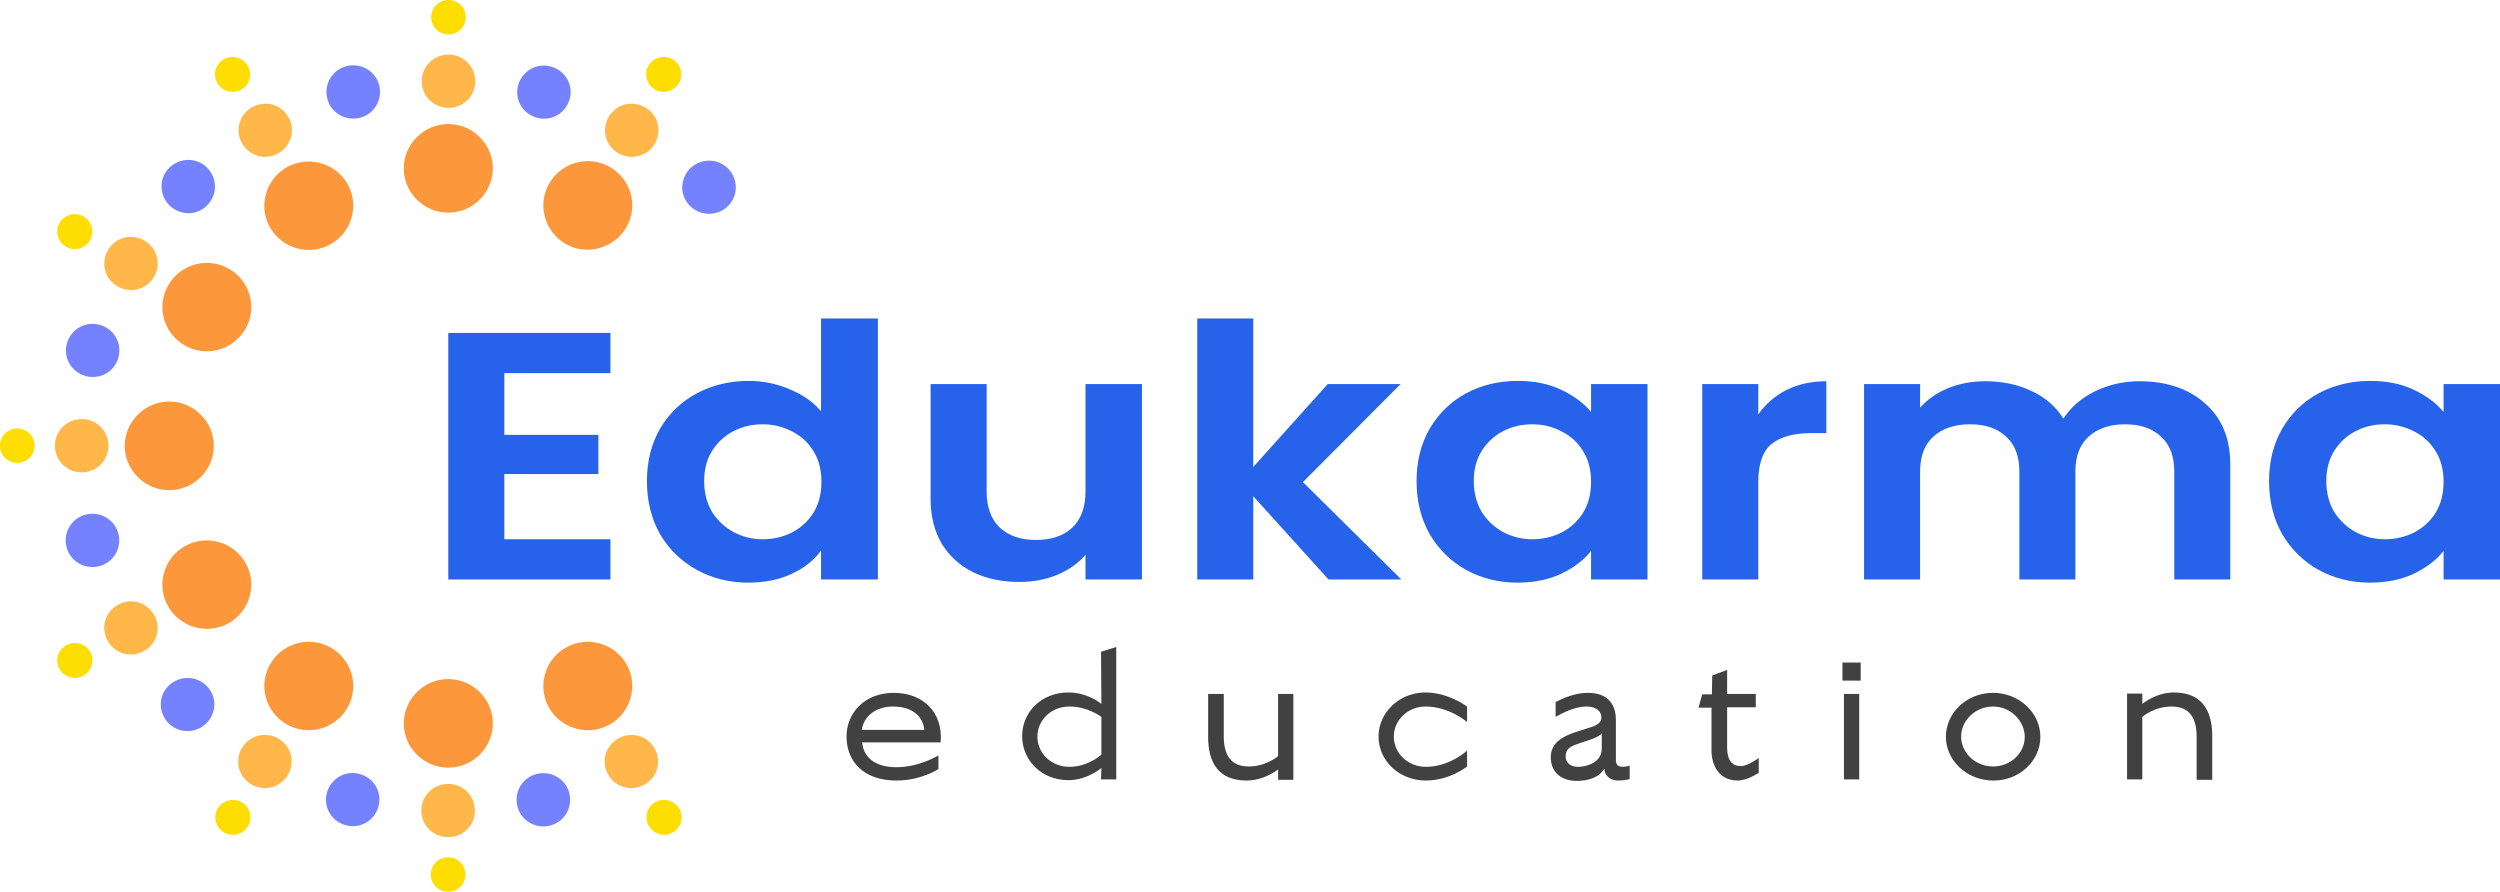
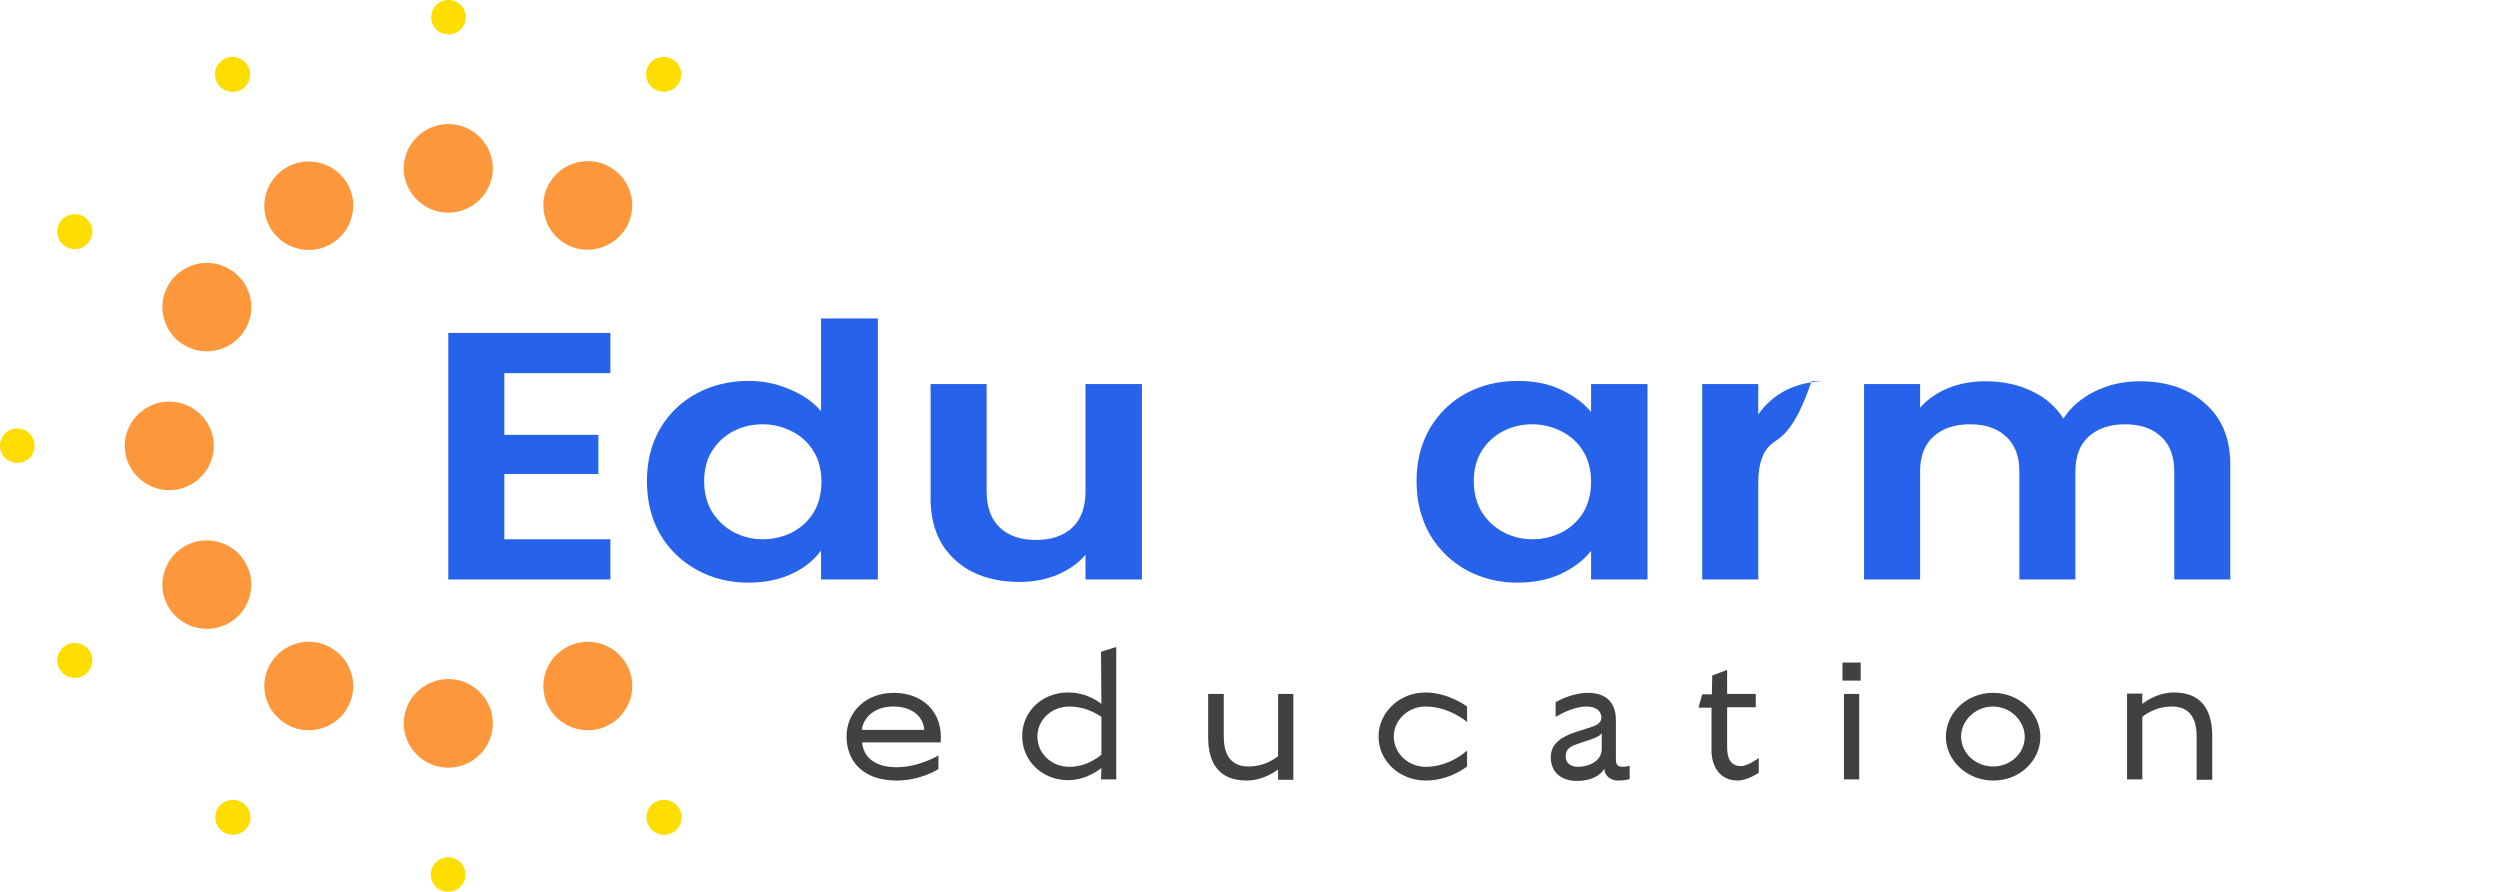
<svg xmlns="http://www.w3.org/2000/svg" width="157" height="56" viewBox="0 0 157 56" fill="none">
  <path d="M30.126 12.536C29.028 13.628 27.276 13.628 26.178 12.536C25.08 11.444 25.08 9.701 26.178 8.609C27.276 7.517 29.028 7.517 30.126 8.609C31.224 9.701 31.224 11.444 30.126 12.536ZM22.089 13.628C22.487 12.141 21.599 10.631 20.104 10.236C18.608 9.841 17.09 10.724 16.692 12.211C16.295 13.698 17.183 15.208 18.678 15.603C20.15 15.998 21.692 15.115 22.089 13.628ZM15.688 18.578C15.291 17.09 13.749 16.207 12.277 16.602C10.782 16.997 9.894 18.531 10.291 19.995C10.688 21.482 12.23 22.365 13.702 21.97C15.197 21.575 16.085 20.041 15.688 18.578ZM12.604 26.037C11.506 24.944 9.754 24.944 8.656 26.037C7.558 27.129 7.558 28.871 8.656 29.963C9.754 31.056 11.506 31.056 12.604 29.963C13.702 28.871 13.702 27.129 12.604 26.037ZM13.702 34.03C12.207 33.635 10.688 34.518 10.291 36.005C9.894 37.492 10.782 39.002 12.277 39.398C13.772 39.792 15.291 38.91 15.688 37.422C16.085 35.959 15.197 34.425 13.702 34.03ZM18.678 40.397C17.183 40.792 16.295 42.325 16.692 43.789C17.09 45.276 18.632 46.159 20.104 45.764C21.599 45.369 22.487 43.836 22.089 42.372C21.692 40.885 20.15 40.002 18.678 40.397ZM26.178 43.464C25.08 44.556 25.08 46.299 26.178 47.391C27.276 48.483 29.028 48.483 30.126 47.391C31.224 46.299 31.224 44.556 30.126 43.464C29.028 42.372 27.276 42.372 26.178 43.464ZM34.215 42.372C33.818 43.859 34.706 45.369 36.201 45.764C37.696 46.159 39.215 45.276 39.612 43.789C40.009 42.302 39.121 40.792 37.626 40.397C36.154 40.002 34.612 40.885 34.215 42.372ZM37.626 15.58C39.121 15.185 40.009 13.651 39.612 12.188C39.215 10.7 37.673 9.817 36.201 10.212C34.706 10.607 33.818 12.141 34.215 13.605C34.612 15.115 36.154 15.998 37.626 15.58Z" fill="#FC983B" />
-   <path d="M29.356 6.286C28.702 6.937 27.627 6.937 26.973 6.286C26.319 5.636 26.319 4.567 26.973 3.916C27.627 3.266 28.702 3.266 29.356 3.916C30.01 4.567 30.01 5.636 29.356 6.286ZM18.282 8.61C18.515 7.727 17.978 6.798 17.09 6.565C16.203 6.333 15.268 6.867 15.034 7.75C14.801 8.633 15.338 9.563 16.226 9.795C17.114 10.027 18.025 9.493 18.282 8.61ZM9.848 16.115C9.614 15.232 8.68 14.698 7.792 14.93C6.904 15.163 6.367 16.092 6.6 16.975C6.834 17.858 7.768 18.392 8.656 18.16C9.544 17.928 10.081 17.022 9.848 16.115ZM6.32 26.804C5.666 26.154 4.591 26.154 3.937 26.804C3.283 27.455 3.283 28.524 3.937 29.174C4.591 29.825 5.666 29.825 6.32 29.174C6.974 28.524 6.974 27.478 6.32 26.804ZM8.656 37.818C7.768 37.586 6.834 38.12 6.6 39.003C6.367 39.886 6.904 40.816 7.792 41.048C8.68 41.281 9.614 40.746 9.848 39.863C10.081 38.98 9.544 38.074 8.656 37.818ZM16.203 46.207C15.315 46.439 14.777 47.368 15.011 48.252C15.245 49.134 16.179 49.669 17.067 49.437C17.955 49.204 18.492 48.275 18.259 47.392C18.025 46.509 17.114 45.974 16.203 46.207ZM26.95 49.715C26.295 50.366 26.295 51.435 26.95 52.086C27.604 52.736 28.678 52.736 29.333 52.086C29.987 51.435 29.987 50.366 29.333 49.715C28.678 49.065 27.627 49.065 26.95 49.715ZM38.024 47.392C37.79 48.275 38.328 49.204 39.215 49.437C40.103 49.669 41.038 49.134 41.271 48.252C41.505 47.368 40.968 46.439 40.08 46.207C39.192 45.974 38.281 46.509 38.024 47.392ZM40.103 9.795C41.014 9.563 41.528 8.633 41.295 7.75C41.061 6.867 40.126 6.333 39.239 6.565C38.351 6.798 37.813 7.727 38.047 8.61C38.281 9.493 39.192 10.027 40.103 9.795Z" fill="#FFB74A" />
  <path d="M28.935 1.847C28.515 2.266 27.814 2.266 27.393 1.847C26.973 1.429 26.973 0.732 27.393 0.314C27.814 -0.105 28.515 -0.105 28.935 0.314C29.356 0.732 29.356 1.406 28.935 1.847ZM15.665 4.961C15.829 4.38 15.478 3.776 14.894 3.613C14.31 3.451 13.703 3.799 13.539 4.38C13.375 4.961 13.726 5.565 14.31 5.728C14.917 5.89 15.525 5.542 15.665 4.961ZM5.759 14.256C5.595 13.675 5.011 13.326 4.404 13.489C3.82 13.652 3.469 14.232 3.633 14.836C3.797 15.417 4.381 15.766 4.988 15.603C5.572 15.441 5.923 14.836 5.759 14.256ZM1.857 27.222C1.437 26.803 0.736 26.803 0.315 27.222C-0.105 27.64 -0.105 28.337 0.315 28.755C0.736 29.173 1.437 29.173 1.857 28.755C2.278 28.337 2.278 27.663 1.857 27.222ZM4.988 40.42C4.404 40.257 3.797 40.606 3.633 41.187C3.469 41.768 3.82 42.372 4.404 42.534C4.988 42.697 5.595 42.349 5.759 41.768C5.923 41.163 5.572 40.559 4.988 40.42ZM14.333 50.272C13.749 50.435 13.399 51.016 13.562 51.62C13.726 52.201 14.31 52.549 14.917 52.387C15.501 52.224 15.852 51.643 15.688 51.039C15.525 50.458 14.917 50.109 14.333 50.272ZM27.37 54.153C26.949 54.571 26.949 55.268 27.37 55.686C27.791 56.105 28.491 56.105 28.912 55.686C29.332 55.268 29.332 54.571 28.912 54.153C28.491 53.734 27.814 53.734 27.37 54.153ZM40.64 51.039C40.477 51.62 40.827 52.224 41.411 52.387C41.995 52.549 42.603 52.201 42.766 51.62C42.93 51.039 42.579 50.435 41.995 50.272C41.388 50.109 40.78 50.458 40.64 51.039ZM41.972 5.728C42.556 5.565 42.906 4.984 42.743 4.38C42.579 3.799 41.995 3.451 41.388 3.613C40.804 3.776 40.453 4.357 40.617 4.961C40.78 5.542 41.388 5.89 41.972 5.728Z" fill="#FEDD00" />
-   <path d="M23.375 6.96C22.721 7.611 21.646 7.611 20.992 6.96C20.338 6.31 20.338 5.241 20.992 4.59C21.646 3.939 22.721 3.939 23.375 4.59C24.029 5.241 24.029 6.286 23.375 6.96ZM13.446 12.142C13.68 11.259 13.142 10.329 12.254 10.097C11.367 9.865 10.432 10.399 10.198 11.282C9.965 12.165 10.502 13.095 11.39 13.327C12.278 13.583 13.189 13.048 13.446 12.142ZM7.442 21.576C7.208 20.693 6.273 20.159 5.386 20.391C4.498 20.623 3.96 21.553 4.194 22.436C4.428 23.319 5.362 23.853 6.25 23.621C7.138 23.412 7.675 22.482 7.442 21.576ZM6.998 32.753C6.344 32.102 5.269 32.102 4.615 32.753C3.96 33.403 3.96 34.472 4.615 35.123C5.269 35.773 6.344 35.773 6.998 35.123C7.652 34.472 7.652 33.403 6.998 32.753ZM12.208 42.628C11.32 42.396 10.385 42.93 10.152 43.813C9.918 44.696 10.455 45.626 11.343 45.858C12.231 46.09 13.166 45.556 13.399 44.673C13.656 43.79 13.119 42.884 12.208 42.628ZM21.716 48.6C20.829 48.832 20.291 49.762 20.525 50.645C20.759 51.528 21.693 52.062 22.581 51.83C23.469 51.597 24.006 50.668 23.772 49.785C23.539 48.902 22.604 48.368 21.716 48.6ZM32.931 49.041C32.277 49.692 32.277 50.761 32.931 51.412C33.585 52.062 34.66 52.062 35.314 51.412C35.968 50.761 35.968 49.692 35.314 49.041C34.66 48.391 33.585 48.391 32.931 49.041ZM44.098 13.373C45.01 13.606 45.921 13.071 46.154 12.188C46.388 11.305 45.851 10.376 44.963 10.143C44.052 9.911 43.141 10.446 42.907 11.329C42.65 12.212 43.187 13.118 44.098 13.373ZM34.59 7.402C35.477 7.169 36.015 6.24 35.781 5.357C35.547 4.474 34.613 3.939 33.725 4.172C32.837 4.404 32.3 5.334 32.534 6.217C32.767 7.1 33.702 7.634 34.59 7.402Z" fill="#7482FF" />
  <path d="M31.672 23.433V27.309H37.579V29.768H31.672V33.866H38.334V36.391H28.153V20.908H38.334V23.433H31.672Z" fill="#2663EA" />
  <path d="M40.627 30.211C40.627 28.971 40.903 27.87 41.456 26.911C42.026 25.951 42.797 25.212 43.769 24.696C44.741 24.179 45.821 23.921 47.011 23.921C47.916 23.921 48.779 24.098 49.6 24.452C50.421 24.792 51.075 25.249 51.561 25.825V20H55.13V36.391H51.561V34.574C51.125 35.18 50.514 35.667 49.726 36.036C48.938 36.405 48.025 36.59 46.986 36.59C45.813 36.59 44.741 36.324 43.769 35.793C42.797 35.261 42.026 34.515 41.456 33.556C40.903 32.581 40.627 31.466 40.627 30.211ZM51.586 30.255C51.586 29.502 51.418 28.86 51.083 28.328C50.748 27.782 50.296 27.368 49.726 27.088C49.156 26.793 48.544 26.645 47.891 26.645C47.237 26.645 46.634 26.785 46.081 27.066C45.528 27.346 45.076 27.76 44.724 28.306C44.389 28.838 44.221 29.473 44.221 30.211C44.221 30.949 44.389 31.599 44.724 32.16C45.076 32.706 45.528 33.127 46.081 33.423C46.651 33.718 47.254 33.866 47.891 33.866C48.544 33.866 49.156 33.725 49.726 33.445C50.296 33.149 50.748 32.736 51.083 32.204C51.418 31.658 51.586 31.008 51.586 30.255Z" fill="#2663EA" />
  <path d="M71.713 24.12V36.391H68.169V34.84C67.717 35.372 67.122 35.793 66.385 36.103C65.664 36.398 64.876 36.546 64.022 36.546C62.932 36.546 61.969 36.346 61.131 35.948C60.293 35.534 59.631 34.936 59.145 34.154C58.676 33.356 58.441 32.411 58.441 31.318V24.12H61.961V30.875C61.961 31.85 62.237 32.603 62.79 33.135C63.343 33.651 64.097 33.91 65.052 33.91C66.024 33.91 66.787 33.651 67.34 33.135C67.893 32.603 68.169 31.85 68.169 30.875V24.12H71.713Z" fill="#2663EA" />
-   <path d="M83.43 36.391L78.705 31.163V36.391H75.186V20H78.705V29.325L83.38 24.12H87.955L81.822 30.277L88.005 36.391H83.43Z" fill="#2663EA" />
  <path d="M88.96 30.211C88.96 28.971 89.236 27.87 89.789 26.911C90.359 25.951 91.122 25.212 92.077 24.696C93.049 24.179 94.129 23.921 95.319 23.921C96.358 23.921 97.263 24.105 98.034 24.474C98.822 24.843 99.45 25.308 99.919 25.87V24.12H103.463V36.391H99.919V34.596C99.467 35.172 98.838 35.652 98.034 36.036C97.246 36.405 96.333 36.59 95.294 36.59C94.121 36.59 93.049 36.324 92.077 35.793C91.122 35.261 90.359 34.515 89.789 33.556C89.236 32.581 88.96 31.466 88.96 30.211ZM99.919 30.255C99.919 29.502 99.752 28.86 99.416 28.328C99.081 27.782 98.629 27.368 98.059 27.088C97.489 26.793 96.878 26.645 96.224 26.645C95.571 26.645 94.967 26.785 94.414 27.066C93.861 27.346 93.409 27.76 93.057 28.306C92.722 28.838 92.554 29.473 92.554 30.211C92.554 30.949 92.722 31.599 93.057 32.16C93.409 32.706 93.861 33.127 94.414 33.423C94.984 33.718 95.587 33.866 96.224 33.866C96.878 33.866 97.489 33.725 98.059 33.445C98.629 33.149 99.081 32.736 99.416 32.204C99.752 31.658 99.919 31.008 99.919 30.255Z" fill="#2663EA" />
-   <path d="M110.42 26.025C110.872 25.375 111.458 24.866 112.179 24.496C112.916 24.127 113.754 23.943 114.693 23.943V27.199H113.763C112.657 27.199 111.819 27.427 111.249 27.885C110.696 28.343 110.42 29.14 110.42 30.277V36.391H106.9V24.12H110.42V26.025Z" fill="#2663EA" />
+   <path d="M110.42 26.025C110.872 25.375 111.458 24.866 112.179 24.496C112.916 24.127 113.754 23.943 114.693 23.943H113.763C112.657 27.199 111.819 27.427 111.249 27.885C110.696 28.343 110.42 29.14 110.42 30.277V36.391H106.9V24.12H110.42V26.025Z" fill="#2663EA" />
  <path d="M134.357 23.943C136.066 23.943 137.44 24.408 138.479 25.338C139.535 26.254 140.063 27.538 140.063 29.192V36.391H136.544V29.613C136.544 28.653 136.267 27.922 135.714 27.42C135.161 26.903 134.407 26.645 133.452 26.645C132.497 26.645 131.734 26.903 131.164 27.42C130.611 27.922 130.335 28.653 130.335 29.613V36.391H126.816V29.613C126.816 28.653 126.539 27.922 125.986 27.42C125.433 26.903 124.679 26.645 123.724 26.645C122.752 26.645 121.981 26.903 121.412 27.42C120.859 27.922 120.582 28.653 120.582 29.613V36.391H117.063V24.12H120.582V25.604C121.034 25.087 121.613 24.681 122.316 24.386C123.037 24.09 123.825 23.943 124.679 23.943C125.768 23.943 126.74 24.149 127.595 24.563C128.45 24.962 129.112 25.537 129.581 26.291C130.033 25.582 130.687 25.013 131.541 24.585C132.413 24.157 133.351 23.943 134.357 23.943Z" fill="#2663EA" />
-   <path d="M142.497 30.211C142.497 28.971 142.774 27.87 143.327 26.911C143.896 25.951 144.659 25.212 145.614 24.696C146.586 24.179 147.667 23.921 148.857 23.921C149.896 23.921 150.8 24.105 151.571 24.474C152.359 24.843 152.987 25.308 153.457 25.87V24.12H157.001V36.391H153.457V34.596C153.004 35.172 152.376 35.652 151.571 36.036C150.784 36.405 149.87 36.59 148.831 36.59C147.658 36.59 146.586 36.324 145.614 35.793C144.659 35.261 143.896 34.515 143.327 33.556C142.774 32.581 142.497 31.466 142.497 30.211ZM153.457 30.255C153.457 29.502 153.289 28.86 152.954 28.328C152.619 27.782 152.166 27.368 151.596 27.088C151.027 26.793 150.415 26.645 149.761 26.645C149.108 26.645 148.505 26.785 147.952 27.066C147.399 27.346 146.946 27.76 146.594 28.306C146.259 28.838 146.092 29.473 146.092 30.211C146.092 30.949 146.259 31.599 146.594 32.16C146.946 32.706 147.399 33.127 147.952 33.423C148.521 33.718 149.125 33.866 149.761 33.866C150.415 33.866 151.027 33.725 151.596 33.445C152.166 33.149 152.619 32.736 152.954 32.204C153.289 31.658 153.457 31.008 153.457 30.255Z" fill="#2663EA" />
  <path d="M59.074 46.624H54.144C54.214 47.484 54.869 48.181 56.294 48.181C57.742 48.181 58.934 47.437 58.934 47.437V48.297C58.934 48.297 57.859 49.017 56.294 49.017C54.214 49.017 53.163 47.809 53.163 46.252C53.163 44.742 54.331 43.51 56.13 43.51C57.929 43.51 59.237 44.695 59.074 46.624ZM56.084 44.37C54.985 44.37 54.238 44.997 54.121 45.834H58.046C57.976 45.021 57.322 44.37 56.084 44.37ZM69.144 48.948C69.144 48.901 69.167 48.227 69.167 48.227C69.167 48.227 68.302 48.994 67.088 48.994C65.429 48.994 64.191 47.763 64.191 46.229C64.191 44.695 65.429 43.487 67.088 43.487C68.349 43.487 69.167 44.207 69.167 44.207L69.144 40.931L70.101 40.629V48.948H69.144ZM69.167 45.021C69.167 45.021 68.326 44.37 67.158 44.37C66.013 44.37 65.148 45.23 65.148 46.252C65.148 47.321 66.036 48.157 67.158 48.157C68.349 48.157 69.167 47.391 69.167 47.391V45.021ZM81.222 48.948V43.58H80.264V47.484C80.264 47.484 79.54 48.134 78.419 48.134C77.321 48.134 76.853 47.437 76.853 46.252V43.58H75.872V46.299C75.872 47.948 76.573 49.017 78.278 49.017C79.423 49.017 80.264 48.32 80.264 48.32V48.971H81.222V48.948ZM89.54 49.017C91.058 49.017 92.133 48.134 92.133 48.134V47.135C92.133 47.135 91.058 48.157 89.54 48.157C88.441 48.157 87.53 47.321 87.53 46.252C87.53 45.23 88.418 44.37 89.516 44.37C91.035 44.37 92.133 45.346 92.133 45.346V44.37C92.133 44.37 90.965 43.487 89.516 43.487C87.881 43.487 86.572 44.742 86.572 46.252C86.572 47.786 87.881 49.017 89.54 49.017ZM101.595 49.017C101.151 49.017 100.754 48.715 100.754 48.274C100.38 48.878 99.656 49.041 99.002 49.041C98.231 49.041 97.389 48.645 97.389 47.553C97.389 46.694 98.067 46.275 98.885 45.996L99.749 45.718C100.053 45.625 100.567 45.485 100.567 45.067C100.567 44.626 100.193 44.37 99.632 44.37C99.259 44.37 98.604 44.486 97.693 45.021V44.091C98.558 43.626 99.259 43.51 99.703 43.51C100.964 43.51 101.478 44.207 101.478 45.23V47.646C101.478 48.041 101.572 48.157 101.969 48.157C102.062 48.157 102.343 48.088 102.343 48.088V48.924C102.366 48.924 102.062 49.017 101.595 49.017ZM100.567 46.066C100.567 46.066 100.52 46.229 99.843 46.461L99.212 46.67C98.745 46.833 98.324 46.949 98.324 47.507C98.324 47.972 98.721 48.157 99.095 48.157C99.656 48.157 100.59 47.879 100.59 47.019V46.066H100.567ZM109.118 49.017C109.749 49.017 110.45 48.529 110.45 48.529V47.6C110.45 47.6 109.772 48.111 109.328 48.111C108.604 48.111 108.464 47.484 108.464 46.926V44.416H110.263V43.58H108.464V42.07L107.529 42.418L107.506 43.603H106.898L106.665 44.44H107.482V47.228C107.529 48.227 108.066 49.017 109.118 49.017ZM115.706 41.605H116.851V42.743H115.706V41.605ZM115.8 43.58H116.758V48.948H115.8V43.58ZM125.168 49.017C123.533 49.017 122.201 47.763 122.201 46.275C122.201 44.765 123.51 43.51 125.168 43.51C126.804 43.51 128.135 44.765 128.135 46.275C128.135 47.786 126.804 49.041 125.168 49.017ZM125.168 44.37C124.07 44.37 123.159 45.23 123.159 46.252C123.159 47.298 124.07 48.134 125.168 48.134C126.266 48.134 127.154 47.298 127.154 46.275C127.154 45.276 126.266 44.37 125.168 44.37ZM138.929 48.948V46.229C138.929 44.556 138.228 43.487 136.523 43.487C135.378 43.487 134.537 44.207 134.537 44.207V43.557H133.579V48.948H134.537V45.021C134.537 45.021 135.261 44.37 136.383 44.37C137.481 44.37 137.948 45.067 137.948 46.252V48.971H138.929V48.948Z" fill="#414141" />
</svg>